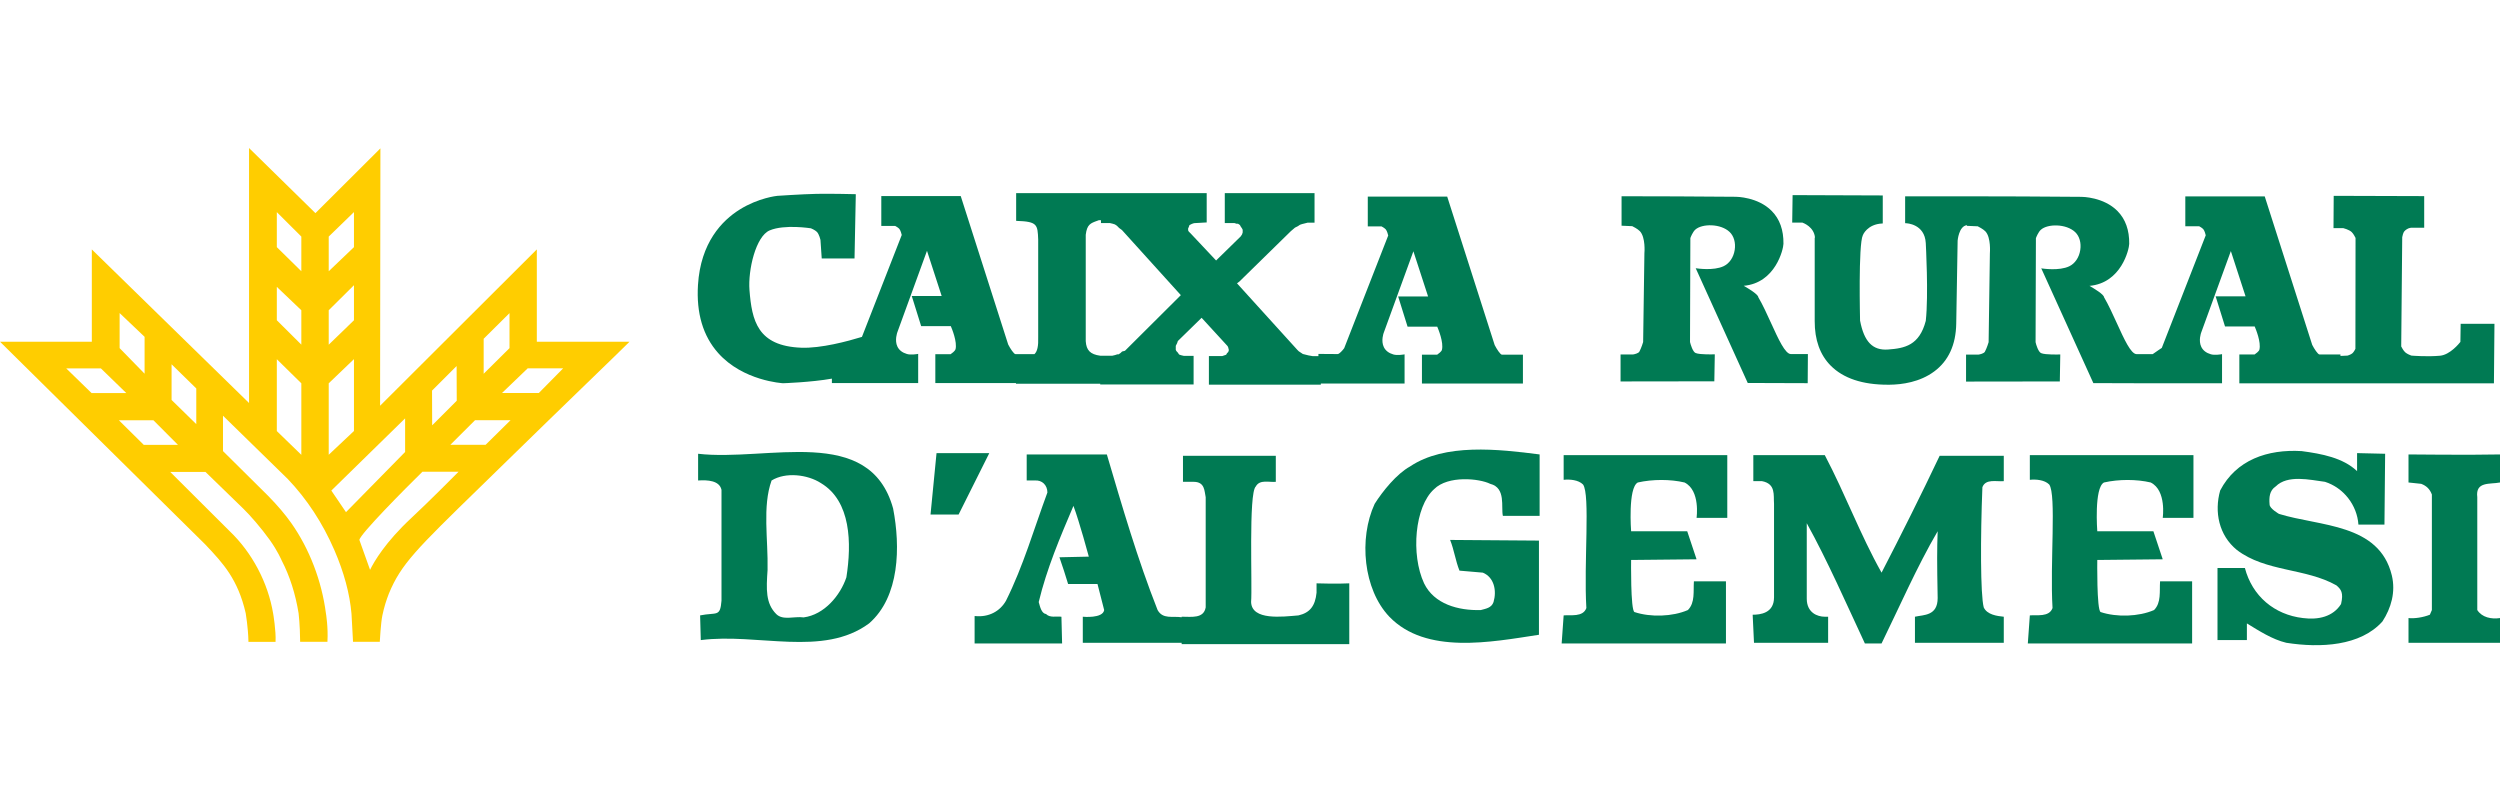
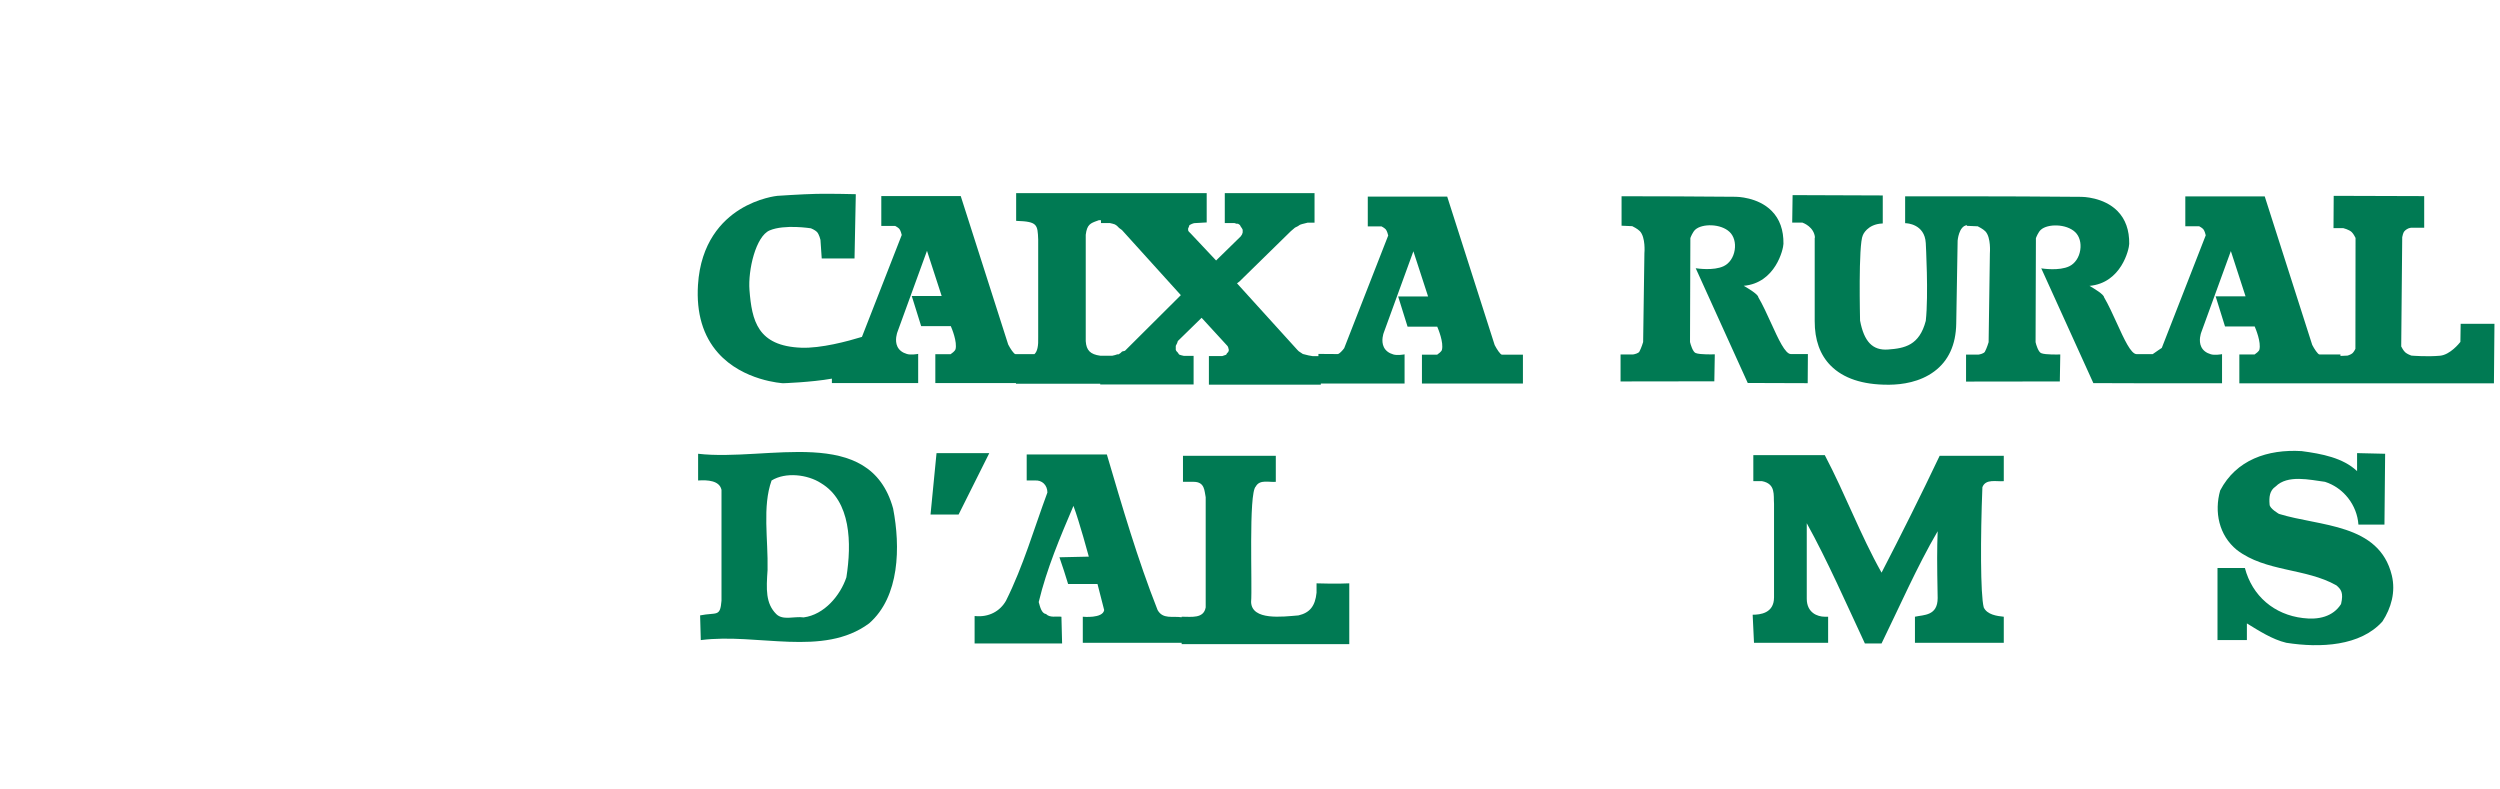
<svg xmlns="http://www.w3.org/2000/svg" viewBox="0 0 152 48" fill="none">
  <g clip-path="url(#clip0_3636_1269)">
    <path d="M58.087 21.247C58.058 21.348 57.876 21.482 57.798 21.535H56.868V23.289H61.77V23.33H66.894V23.375H72.571V21.637H71.978L71.807 21.596L71.69 21.555L71.604 21.43L71.523 21.344L71.487 21.271V21.027L71.572 20.857L71.612 20.735L73.058 19.322L74.638 21.044L74.674 21.121L74.715 21.287L74.678 21.401L74.597 21.482L74.552 21.567L74.313 21.649H73.501V23.387H80.306V23.318H85.398V21.543L85.358 21.551C85.358 21.551 84.951 21.624 84.716 21.551C84.436 21.47 84.245 21.32 84.139 21.109C83.948 20.719 84.127 20.236 84.131 20.232L85.934 15.278L86.828 18.027H85.008L85.573 19.838L85.581 19.862H87.384C87.445 20.004 87.786 20.82 87.668 21.275C87.64 21.377 87.457 21.511 87.38 21.564H86.454V23.318H92.594V21.564H91.319C91.221 21.564 90.998 21.218 90.876 20.979L87.997 11.976L87.989 11.952H83.161V13.767H84.001C84.038 13.787 84.188 13.869 84.257 13.95C84.338 14.047 84.391 14.267 84.403 14.319L81.727 21.17C81.626 21.308 81.431 21.527 81.329 21.527L80.197 21.519H80.16V21.653H79.811L79.555 21.608L79.214 21.523L78.962 21.356L78.877 21.271L75.21 17.227L75.356 17.117L78.483 14.055L78.735 13.84L78.913 13.751L79.039 13.666L79.161 13.625L79.498 13.54H79.924V11.741H74.467V13.564H75.06L75.186 13.605H75.275L75.389 13.682L75.429 13.763L75.515 13.889L75.555 13.97V14.133L75.515 14.254L75.433 14.376L73.939 15.838L72.4 14.202L72.274 14.076L72.238 14.003V13.889L72.278 13.804L72.319 13.686L72.473 13.609L72.599 13.568L73.367 13.524V11.741H61.782V13.43H61.814C63.077 13.471 63.085 13.658 63.122 14.555V20.487C63.142 21.04 63.069 21.373 62.894 21.531H61.741C61.644 21.531 61.42 21.186 61.298 20.946L58.42 11.944L58.411 11.92H53.583V13.735H54.424C54.461 13.755 54.611 13.836 54.68 13.917C54.761 14.015 54.814 14.234 54.826 14.287L52.406 20.483C51.533 20.751 49.913 21.186 48.719 21.141C46.051 21.04 45.714 19.493 45.568 17.633C45.474 16.419 45.95 14.364 46.798 14.007C47.708 13.625 49.295 13.881 49.304 13.881C49.304 13.881 49.555 13.982 49.669 14.1C49.807 14.246 49.884 14.583 49.884 14.583L49.961 15.716H51.955L52.032 11.842V11.806H51.996C51.996 11.806 50.562 11.769 49.661 11.786C48.735 11.806 47.281 11.907 47.265 11.907C47.253 11.907 46.12 12.021 44.967 12.744C43.903 13.41 42.596 14.746 42.437 17.328C42.331 19.038 42.742 20.427 43.663 21.462C45.178 23.167 47.582 23.297 47.606 23.301C47.623 23.301 49.324 23.244 50.579 23.021V23.289H55.825V21.515L55.784 21.523C55.784 21.523 55.378 21.596 55.143 21.523C54.862 21.442 54.672 21.291 54.566 21.08C54.375 20.69 54.558 20.207 54.558 20.203L56.361 15.249L57.254 17.998H55.435L55.999 19.805L56.008 19.83H57.81C57.871 19.972 58.212 20.788 58.095 21.243L58.087 21.247ZM66.013 14.275C66.09 13.645 66.301 13.572 66.719 13.422L66.809 13.389H66.939V13.564H67.491L67.662 13.605L67.787 13.645L67.909 13.726L68.043 13.861L68.214 13.986L71.795 17.945L68.397 21.328L68.222 21.373L68.132 21.462L68.011 21.543H67.933L67.796 21.588L67.629 21.628H66.898C66.289 21.547 66.049 21.299 66.013 20.743V14.275Z" fill="#007A53" />
    <path d="M109.908 23.305L109.92 21.527H108.885C108.54 21.527 108.125 20.617 107.687 19.655C107.435 19.103 107.175 18.53 106.903 18.067C106.895 17.897 106.314 17.547 106.018 17.377C107.955 17.206 108.43 15.14 108.434 14.823C108.446 13.991 108.207 13.316 107.719 12.825C106.879 11.972 105.571 11.964 105.535 11.964L101.933 11.94L98.628 11.932H98.591V13.723L99.241 13.751C99.285 13.771 99.566 13.913 99.704 14.055C100.061 14.429 99.984 15.379 99.98 15.391L99.903 20.796C99.891 20.837 99.797 21.149 99.675 21.377C99.615 21.486 99.371 21.539 99.29 21.551H98.53V23.192L104.195 23.184H104.231L104.26 21.543H104.223C104.223 21.543 103.354 21.576 103.09 21.462C102.92 21.389 102.79 20.95 102.753 20.796L102.774 14.474C102.79 14.425 102.916 14.104 103.074 13.962C103.488 13.588 104.621 13.588 105.161 14.104C105.421 14.352 105.539 14.762 105.47 15.197C105.401 15.647 105.149 16.017 104.8 16.183C104.187 16.476 103.172 16.317 103.163 16.317L103.098 16.305L106.254 23.265L106.262 23.285L109.867 23.297H109.904L109.908 23.305Z" fill="#007A53" />
    <path d="M110.334 14.445C110.334 14.445 110.334 19.082 110.334 19.497V19.521C110.33 20.662 110.655 21.576 111.309 22.233C112.072 23.001 113.238 23.391 114.773 23.391C114.809 23.391 114.846 23.391 114.882 23.391C115.642 23.383 116.726 23.236 117.603 22.583C118.468 21.941 118.918 20.962 118.939 19.679L119.024 14.632C119.024 14.632 119.093 13.751 119.588 13.69V13.731L120.246 13.759C120.291 13.783 120.571 13.921 120.709 14.064C121.066 14.437 120.985 15.387 120.985 15.399L120.908 20.804C120.896 20.845 120.803 21.157 120.681 21.385C120.62 21.494 120.38 21.547 120.295 21.559H119.536V23.2L125.2 23.192H125.237L125.265 21.551H125.229C125.229 21.551 124.36 21.584 124.1 21.47C123.929 21.397 123.795 20.958 123.763 20.804L123.783 14.482C123.799 14.433 123.925 14.112 124.084 13.97C124.498 13.597 125.627 13.597 126.171 14.112C126.431 14.36 126.548 14.77 126.479 15.205C126.41 15.655 126.158 16.025 125.809 16.191C125.196 16.484 124.181 16.325 124.173 16.325L124.108 16.313L127.267 23.273L127.275 23.293L129.833 23.301H135.1V21.531L135.059 21.539C135.059 21.539 134.653 21.612 134.418 21.539C134.138 21.458 133.947 21.308 133.841 21.096C133.65 20.707 133.829 20.224 133.833 20.219L135.636 15.265L136.529 18.015H134.71L135.274 19.826L135.283 19.85H137.086C137.146 19.992 137.488 20.808 137.37 21.263C137.341 21.364 137.159 21.498 137.081 21.551H136.152V23.305H151.631L151.663 19.688H149.608L149.592 20.788C149.523 20.877 148.963 21.572 148.354 21.628C147.594 21.698 146.681 21.628 146.608 21.62C146.575 21.608 146.348 21.523 146.238 21.421C146.124 21.32 146.015 21.105 145.994 21.064L146.055 14.421C146.068 14.348 146.116 14.141 146.177 14.072C146.254 13.978 146.409 13.865 146.579 13.848H147.391V11.924L141.926 11.907H141.889L141.877 13.832V13.869H142.466C142.466 13.869 142.823 13.958 142.981 14.108C143.091 14.21 143.197 14.425 143.217 14.466L143.209 21.21C143.193 21.247 143.107 21.413 143.018 21.486C142.925 21.564 142.73 21.62 142.734 21.62L142.299 21.641V21.551H141.024C140.927 21.551 140.703 21.206 140.582 20.967L137.703 11.964L137.695 11.94H132.867V13.755H133.707C133.744 13.775 133.894 13.857 133.963 13.938C134.044 14.035 134.097 14.254 134.109 14.307L131.437 21.153C131.384 21.19 131.121 21.36 130.885 21.531H129.906C129.561 21.531 129.147 20.621 128.709 19.659C128.457 19.107 128.197 18.534 127.925 18.071C127.917 17.901 127.336 17.552 127.04 17.381C128.981 17.21 129.452 15.144 129.456 14.827C129.468 13.995 129.228 13.32 128.741 12.829C127.9 11.976 126.593 11.968 126.556 11.968L122.955 11.944L119.649 11.936H115.832V13.572H115.869C115.918 13.572 117.022 13.609 117.087 14.778C117.087 14.811 117.262 17.941 117.087 19.509C116.697 20.995 115.816 21.178 114.785 21.251C113.859 21.316 113.335 20.776 113.092 19.493C113.092 19.448 112.978 14.864 113.262 14.299C113.262 14.291 113.526 13.629 114.44 13.588H114.472V11.883L108.99 11.863L108.966 13.536H109.591C109.656 13.56 110.294 13.8 110.351 14.445H110.334Z" fill="#007A53" />
-     <path d="M152 29.335V27.63C150.213 27.671 146.437 27.63 146.437 27.63V29.335L147.208 29.417C147.533 29.538 147.736 29.741 147.858 30.066V37.091L147.736 37.375C147.33 37.538 146.802 37.619 146.437 37.578V39.081H152V37.578C151.472 37.66 150.904 37.538 150.619 37.091V30.229C150.497 29.254 151.391 29.457 152 29.335Z" fill="#007A53" />
    <path d="M114.399 34.817C113.099 32.503 112.206 30.066 110.947 27.671H106.602V29.254H107.13C107.983 29.417 107.821 30.107 107.861 30.635V36.32C107.861 37.294 107.008 37.375 106.562 37.375L106.643 39.081H111.15V37.497H110.947C110.501 37.497 109.851 37.254 109.851 36.401V31.812C111.11 34.086 112.247 36.685 113.384 39.121H114.399C115.454 36.969 116.551 34.452 117.81 32.3C117.769 33.477 117.769 34.127 117.81 36.36C117.81 37.457 116.957 37.375 116.429 37.497V39.081H121.83V37.497C121.424 37.457 120.814 37.375 120.611 36.929C120.408 36.157 120.408 32.665 120.53 29.62C120.733 29.092 121.383 29.295 121.83 29.254V27.711H117.931C116.835 30.026 115.576 32.543 114.399 34.817Z" fill="#007A53" />
-     <path d="M85.731 28.361C84.919 28.808 84.066 29.863 83.579 30.635C82.604 32.746 82.889 35.832 84.472 37.497C86.706 39.812 90.644 39.04 93.568 38.594V32.868L88.167 32.828C88.411 33.437 88.492 34.086 88.736 34.695L90.157 34.817C90.847 35.102 91.01 35.914 90.807 36.604C90.685 36.969 90.32 37.01 90.035 37.091C88.655 37.132 87.193 36.726 86.584 35.467C85.772 33.721 86.015 30.797 87.193 29.741C88.046 28.889 89.954 29.092 90.604 29.417C91.578 29.66 91.253 30.838 91.375 31.366H93.609V27.63C91.091 27.305 87.843 26.94 85.731 28.361Z" fill="#007A53" />
    <path d="M138.56 31.244C138.56 31.244 137.991 30.919 137.991 30.675C137.951 30.229 137.991 29.823 138.357 29.579C139.087 28.848 140.427 29.173 141.361 29.295C142.498 29.66 143.31 30.716 143.392 31.894H144.975L145.016 27.589L143.31 27.549V28.645C142.458 27.833 141.158 27.589 139.94 27.427C137.869 27.305 135.961 27.955 134.986 29.823C134.621 31.122 134.905 32.543 136.001 33.437C137.747 34.777 140.184 34.533 142.052 35.589C142.336 35.832 142.498 36.035 142.336 36.726C141.849 37.497 140.955 37.7 140.021 37.578C138.275 37.375 136.935 36.238 136.489 34.533H134.824V38.918H136.611V37.903C137.341 38.35 138.154 38.878 139.006 39.081C141.077 39.406 143.514 39.284 144.854 37.782C145.381 36.969 145.666 35.995 145.422 34.98C144.65 31.812 141.037 32.015 138.56 31.244Z" fill="#007A53" />
    <path d="M80.046 35.467V36.035C79.965 36.847 79.64 37.254 78.95 37.416C77.975 37.497 76.108 37.741 76.067 36.604C76.148 35.629 75.904 29.985 76.351 29.579C76.595 29.132 77.163 29.335 77.569 29.295V27.711H71.925V29.295H72.575C73.265 29.295 73.225 29.863 73.306 30.229V36.929C73.184 37.619 72.453 37.497 71.885 37.497H71.844V37.53C71.292 37.444 70.707 37.668 70.382 37.091C69.164 34.005 68.23 30.797 67.296 27.63H62.423V29.214H62.911C63.357 29.173 63.682 29.498 63.682 29.945C62.87 32.137 62.22 34.411 61.165 36.523C60.799 37.172 60.109 37.538 59.297 37.457H59.256V39.121H64.576L64.535 37.497C64.21 37.457 63.845 37.578 63.601 37.335C63.317 37.294 63.236 36.888 63.154 36.604C63.642 34.574 64.454 32.665 65.266 30.757C65.631 31.731 66.2 33.843 66.2 33.843L64.413 33.883C64.616 34.452 64.778 34.98 64.941 35.508H66.728L67.134 37.091C67.052 37.619 65.834 37.497 65.834 37.497V39.081H71.844V39.162H82.036V35.467C81.346 35.508 80.046 35.467 80.046 35.467Z" fill="#007A53" />
-     <path d="M95.07 29.173C95.436 29.132 95.964 29.173 96.248 29.457C96.695 30.066 96.289 34.249 96.451 36.969C96.248 37.538 95.477 37.375 95.07 37.416L94.949 39.121H104.938V35.345H102.989C102.948 35.954 103.07 36.645 102.623 37.091C101.689 37.497 100.349 37.538 99.375 37.213C99.131 37.091 99.172 34.046 99.172 34.046L103.151 34.005L102.583 32.3H99.172C99.172 32.3 98.969 29.66 99.578 29.335C100.471 29.132 101.567 29.132 102.42 29.335C103.395 29.823 103.151 31.488 103.151 31.488H105.019V27.671H95.07V29.173Z" fill="#007A53" />
-     <path d="M123.414 29.173C123.779 29.132 124.307 29.173 124.591 29.457C125.038 30.066 124.632 34.249 124.794 36.969C124.591 37.538 123.82 37.375 123.414 37.416L123.292 39.121H133.281V35.345H131.332C131.291 35.954 131.413 36.645 130.966 37.091C130.032 37.497 128.692 37.538 127.718 37.213C127.474 37.091 127.515 34.046 127.515 34.046L131.494 34.005L130.926 32.3H127.515C127.515 32.3 127.312 29.66 127.921 29.335C128.814 29.132 129.911 29.132 130.763 29.335C131.738 29.823 131.494 31.488 131.494 31.488H133.362V27.671H123.414V29.173Z" fill="#007A53" />
    <path d="M42.445 27.589V29.214C43.014 29.173 43.745 29.214 43.867 29.782V36.523C43.785 37.538 43.582 37.213 42.567 37.416L42.608 38.918C46.059 38.472 50.039 39.974 52.84 37.903C54.708 36.279 54.749 33.234 54.302 30.919C52.881 25.762 46.668 28.077 42.445 27.589ZM51.46 35.102C51.094 36.198 50.12 37.375 48.861 37.538C48.293 37.457 47.602 37.741 47.196 37.335C46.547 36.685 46.587 35.832 46.668 34.655C46.709 32.787 46.343 30.797 46.912 29.214C47.765 28.686 49.105 28.848 49.917 29.376C51.744 30.472 51.785 33.031 51.46 35.102Z" fill="#007A53" />
    <path d="M56.941 27.549L56.576 31.285H58.282L60.149 27.549H56.941Z" fill="#007A53" />
-     <path d="M32.639 15.164L23.109 24.67L23.129 9.106V9.02L19.178 12.959L15.142 9V24.503L5.64 15.221L5.583 15.164V20.776H0L12.474 33.096L12.572 33.201C13.546 34.237 14.464 35.211 14.939 37.282C14.939 37.29 15.085 38.123 15.105 38.992V39.024H16.754V38.992C16.787 38.37 16.612 37.315 16.608 37.306C16.295 35.426 15.329 33.599 13.96 32.291L10.35 28.694H12.494L14.809 30.943C15.191 31.313 15.881 32.101 16.401 32.828C16.888 33.51 17.119 34.062 17.123 34.07C17.619 35.024 17.964 36.108 18.155 37.29C18.155 37.298 18.24 37.984 18.248 38.987V39.02H19.909V38.987C19.958 38.155 19.82 37.298 19.816 37.29C19.56 35.317 18.813 33.368 17.708 31.8C17.331 31.268 16.9 30.761 16.307 30.152L13.558 27.427V25.275L17.501 29.128C18.663 30.346 19.613 31.796 20.327 33.441C20.912 34.789 21.265 36.092 21.371 37.315L21.464 39.02H23.093V38.987C23.093 38.987 23.154 37.859 23.247 37.424C23.365 36.868 23.482 36.514 23.645 36.088C24.388 34.293 25.318 33.388 29.232 29.575C29.728 29.092 30.268 28.564 30.864 27.983C32.529 26.355 34.275 24.662 35.68 23.301C36.919 22.104 37.898 21.153 38.218 20.833L38.275 20.776H32.639V15.164ZM7.273 19.034L8.791 20.479V22.721L7.273 21.166V19.034ZM4.028 22.4H6.136L7.679 23.898H5.567L4.028 22.4ZM8.742 27.049L7.228 25.551H9.327L10.822 27.049H8.747H8.742ZM11.934 25.787L10.432 24.317V22.148L11.934 23.618V25.782V25.787ZM18.321 27.654L16.831 26.209V21.84L18.321 23.305V27.654ZM18.321 20.954L16.831 19.472V17.442L18.321 18.863V20.954ZM18.321 16.492L16.831 15.026V12.898L18.321 14.384V16.492ZM30.978 19.038V21.166L29.407 22.725V20.597L30.978 19.038ZM27.762 22.254L27.77 24.365L26.276 25.86L26.268 23.748L27.762 22.254ZM19.986 14.384L21.521 12.894V15.026L19.986 16.492V14.384ZM19.986 18.863L21.521 17.34V19.472L19.986 20.958V18.863ZM19.986 23.305L21.521 21.835V26.205L19.986 27.65V23.301V23.305ZM21.038 31.142L20.145 29.827L24.631 25.437V27.48L21.038 31.138V31.142ZM25.029 31.475C23.417 32.974 22.735 34.163 22.5 34.647L21.85 32.828C21.891 32.474 24.615 29.729 25.683 28.682H27.88C27.567 28.998 26.057 30.517 25.029 31.475ZM29.524 27.045H27.381L28.883 25.547H31.043L29.524 27.045ZM34.239 22.396L32.761 23.894H30.523L32.083 22.396H34.239Z" fill="#FFCD00" />
  </g>
  <defs>
    <clipPath id="clip0_3636_1269">
      <rect width="152" height="30.227" fill="white" transform="translate(0 9)" />
    </clipPath>
  </defs>
</svg>